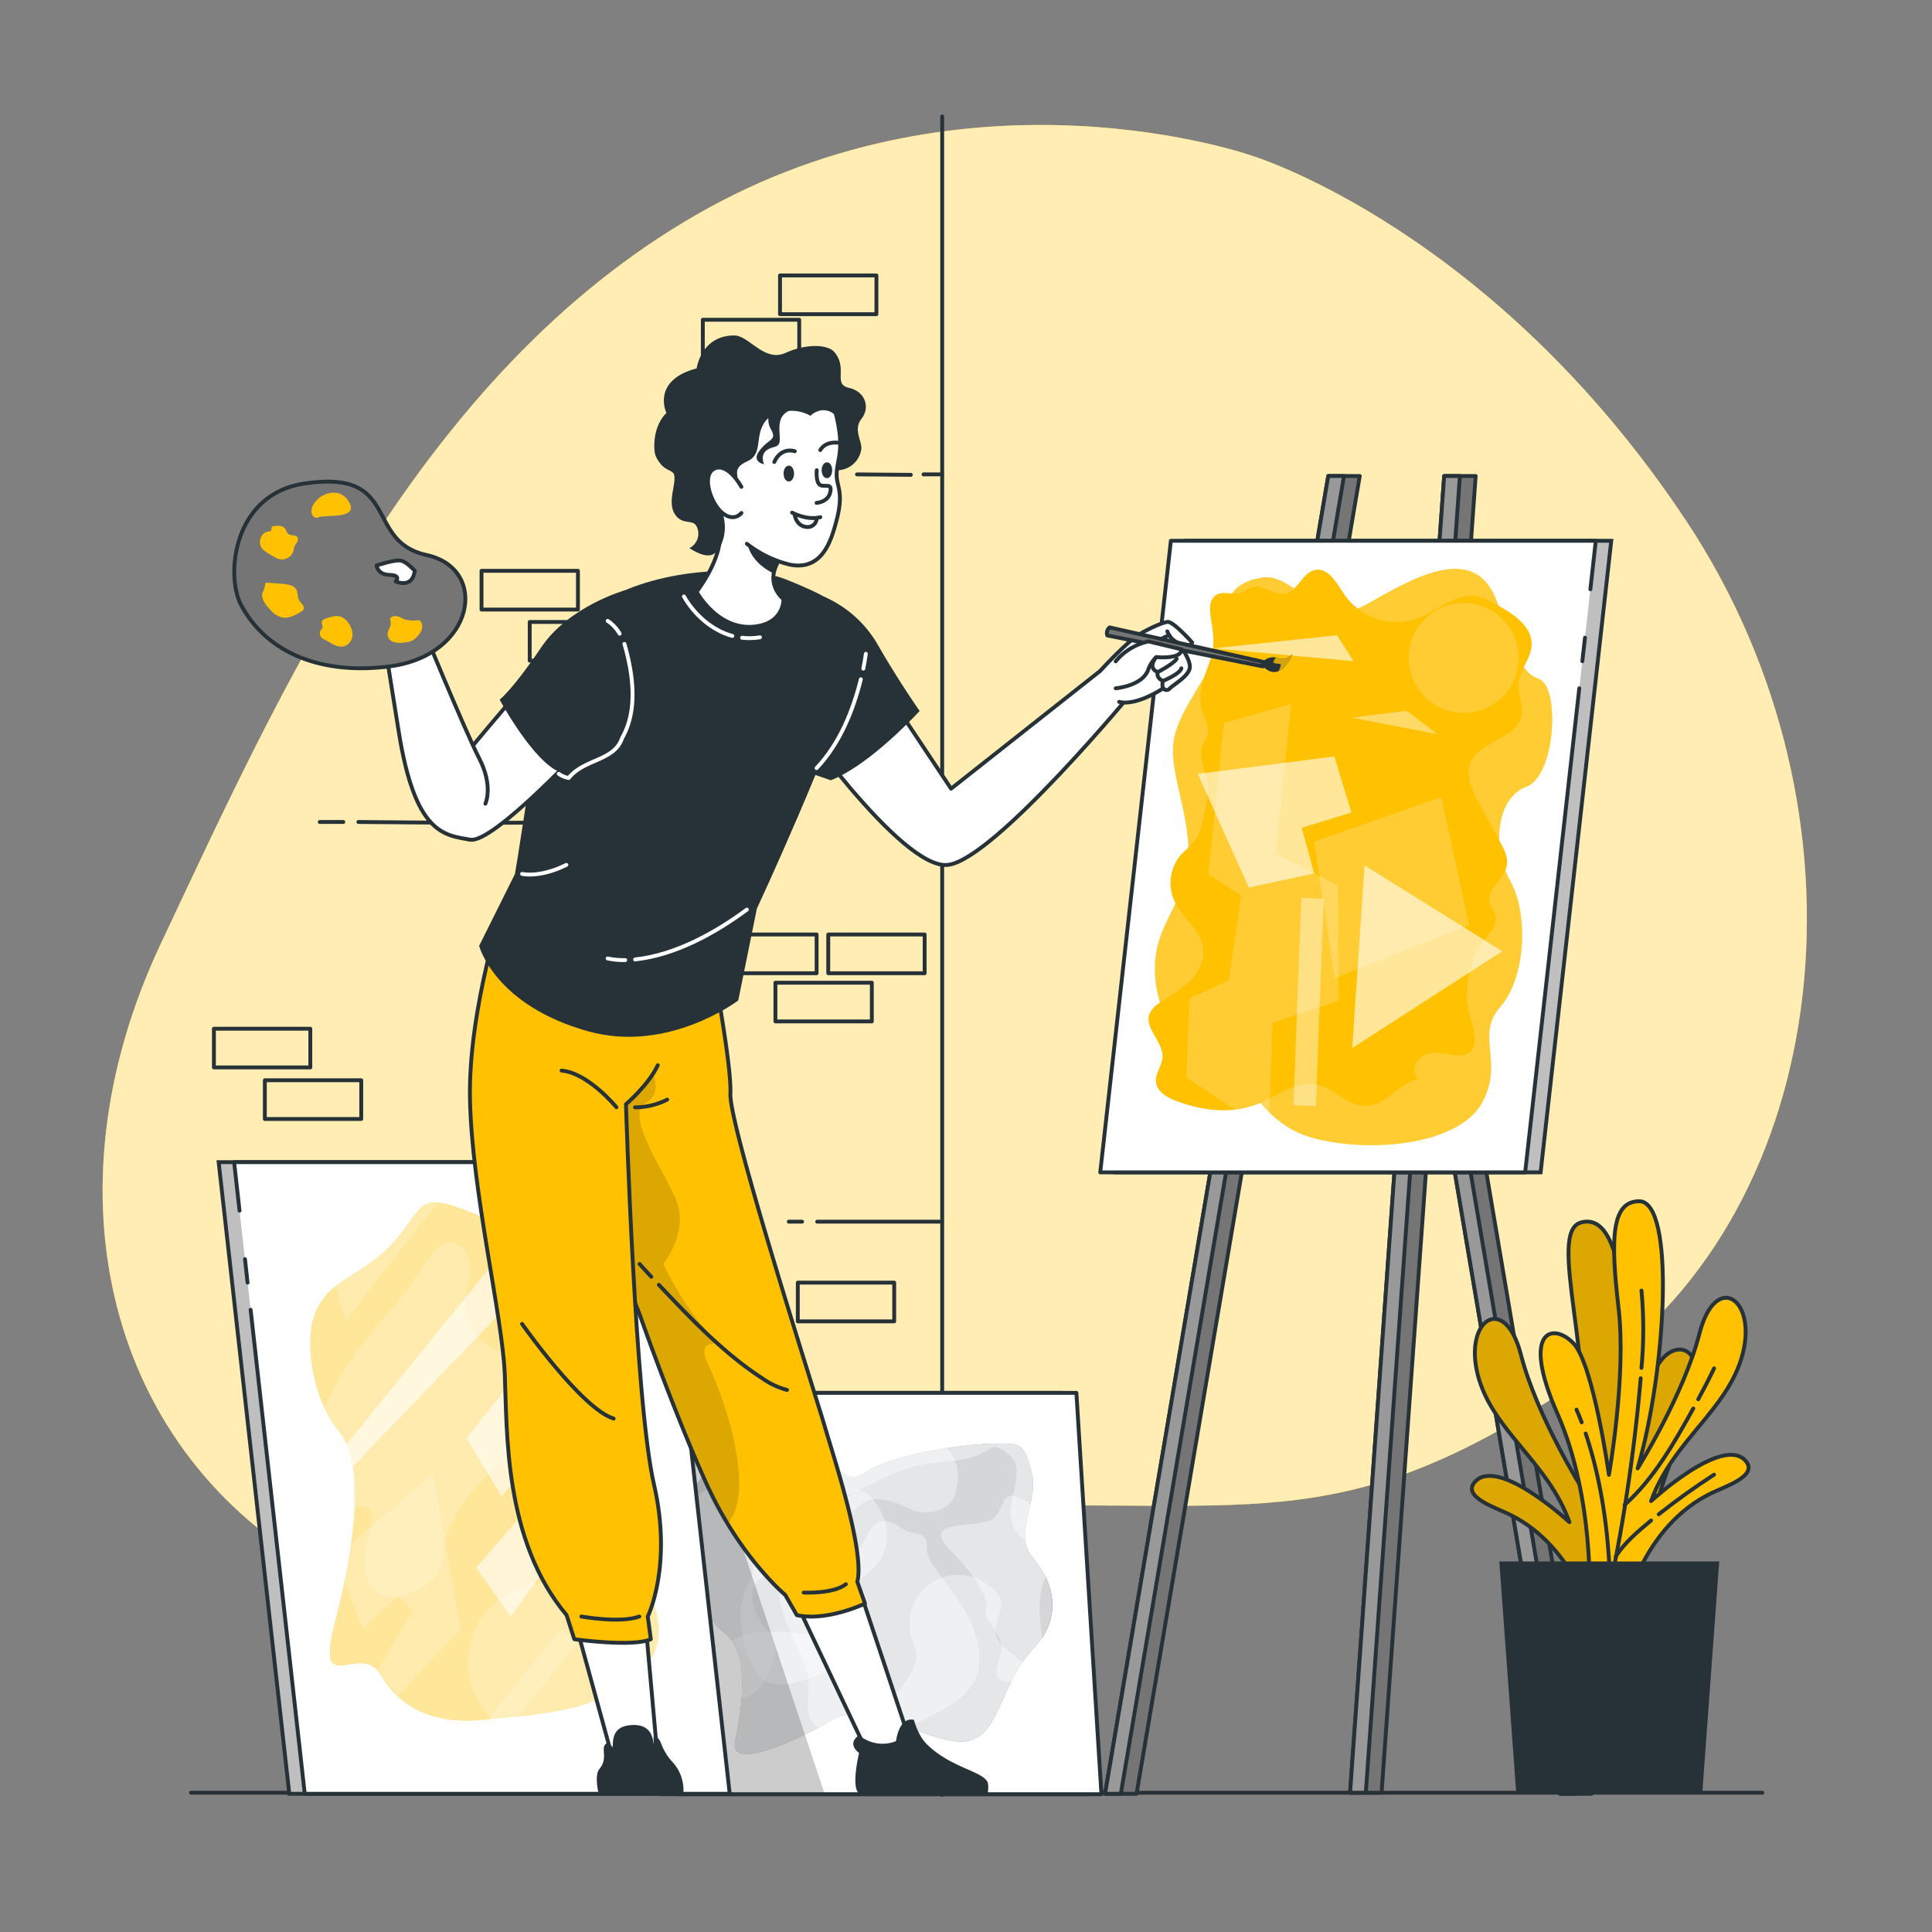
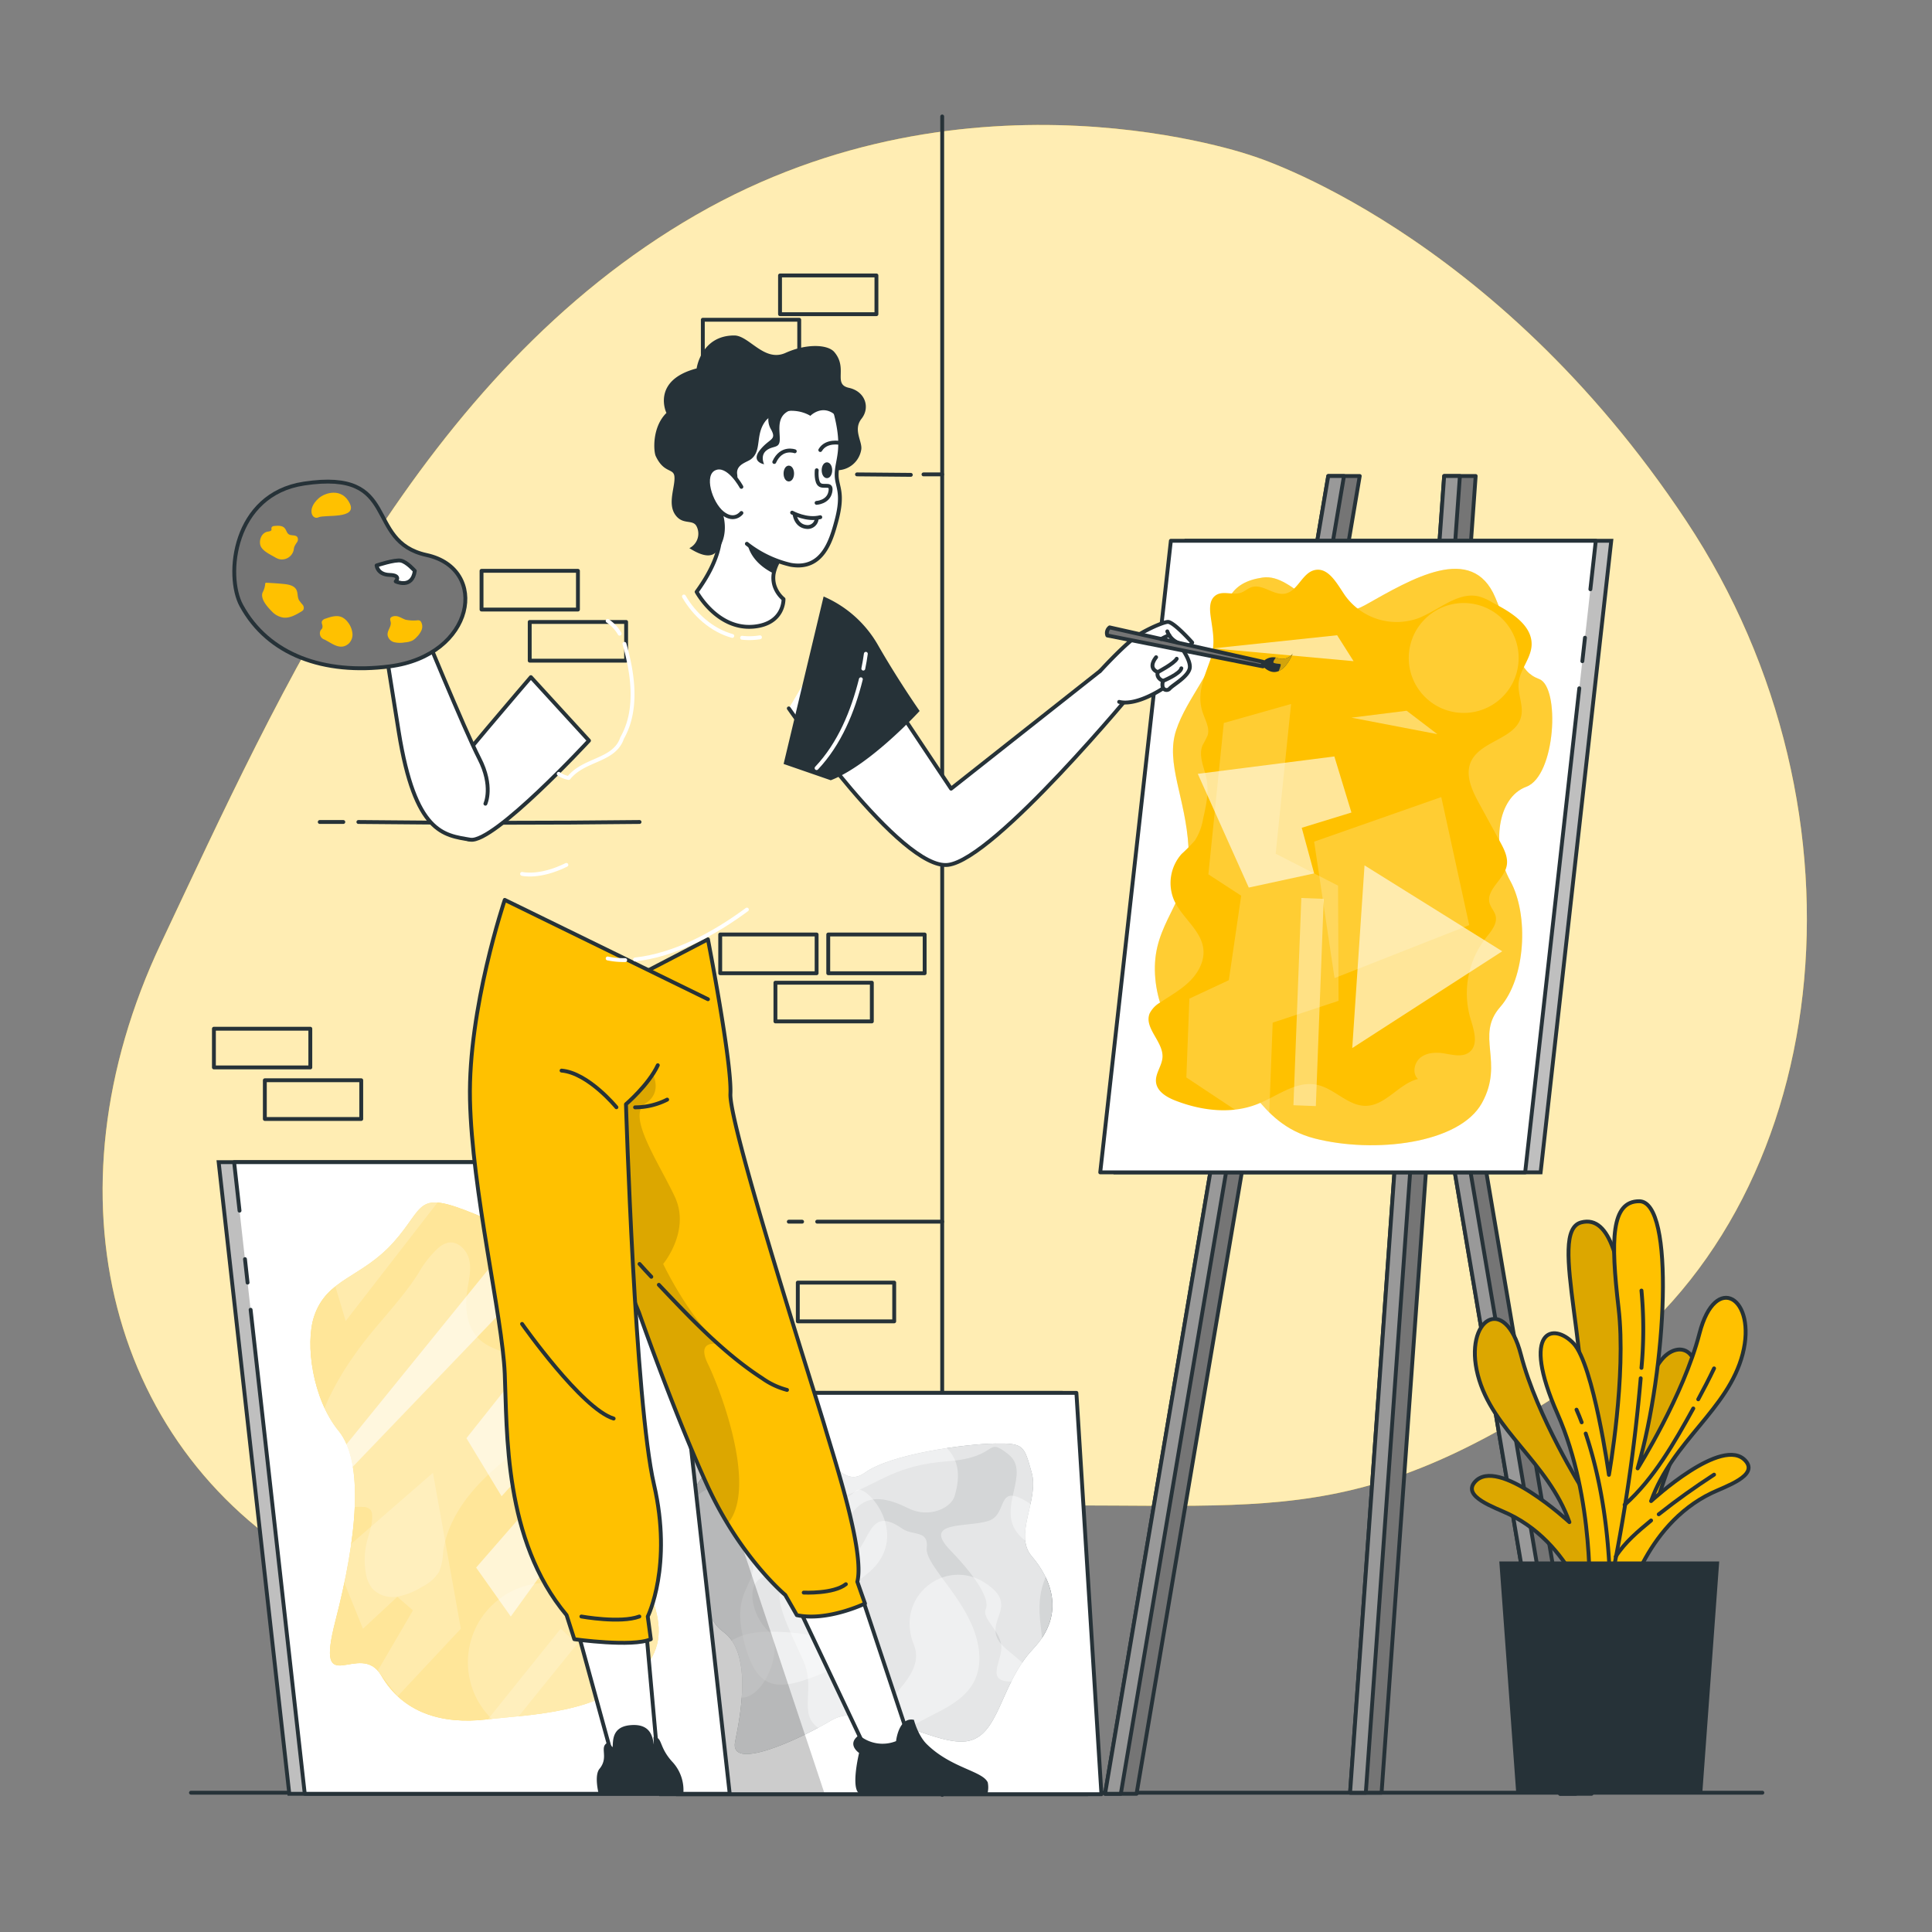
<svg xmlns="http://www.w3.org/2000/svg" viewBox="0 0 500 500">
  <rect x="0" y="0" width="500" height="500" fill="#808080" stroke="none" />
  <defs>
    <clipPath id="freepik--clip-path--inject-8">
      <polygon points="285.05 464.34 175.08 464.34 168.59 360.47 278.57 360.47 285.05 464.34" style="fill:#fff;stroke:#263238;stroke-linecap:round;stroke-linejoin:round" />
    </clipPath>
    <clipPath id="freepik--clip-path-2--inject-8">
      <path d="M422.11,420s2.92-25.4,12.62-47.42,1-26.73-4.23-21.23-10.89,26.16-10.89,26.16,2.58-21.62,1.53-33.15c-1.53-16.88-4.16-30.06-11.94-28-9,2.41,3.78,35,.41,69.15,0,0-11.85-18.83-16-34.93s-14.87-9.12-11.15,5.28,18.13,22.45,23.7,38.07c0,0-18.55-17.16-24.47-10.4-3.34,3.81,5.11,6.55,8.77,8.31,17.76,8.5,22.31,29.77,22.31,29.77Z" style="fill:#FFC100;stroke:#263238;stroke-linecap:round;stroke-linejoin:round" />
    </clipPath>
    <clipPath id="freepik--clip-path-3--inject-8">
      <path d="M223.86,415s-9.73,4.69-17.64,3l-3-5.23s-7.48-6.2-14.92-18.44a99.71,99.71,0,0,1-5.6-10.64c-8.71-19.28-17.33-44-17.33-44l-19.64-47.74-1-2.51-7.65-22.35,46.13-24s6.22,31.84,5.82,40,22,77.84,24.44,86.15,10.38,32.36,8.4,40.11Z" style="fill:#FFC100;stroke:#263238;stroke-linecap:round;stroke-linejoin:round" />
    </clipPath>
  </defs>
  <g id="freepik--background-simple--inject-8">
    <path d="M324.18,40.36S251.45,14.49,180.05,55.67,72.62,178.59,41.69,244.06,28.56,376.14,83.06,406.51s91.56-14.4,168-16.58,97,8.75,160.47-34.44,74.92-145.2,24.87-220.68S324.18,40.36,324.18,40.36Z" style="fill:#FFC100" />
    <path d="M324.18,40.36S251.45,14.49,180.05,55.67,72.62,178.59,41.69,244.06,28.56,376.14,83.06,406.51s91.56-14.4,168-16.58,97,8.75,160.47-34.44,74.92-145.2,24.87-220.68S324.18,40.36,324.18,40.36Z" style="fill:#fff;opacity:0.7" />
  </g>
  <g id="freepik--Wall--inject-8">
    <line x1="243.84" y1="464.52" x2="243.84" y2="30.14" style="fill:none;stroke:#263238;stroke-linecap:round;stroke-linejoin:round" />
    <rect x="201.87" y="71.29" width="24.95" height="10.02" style="fill:none;stroke:#263238;stroke-linecap:round;stroke-linejoin:round" />
    <rect x="181.89" y="82.75" width="24.95" height="10.02" style="fill:none;stroke:#263238;stroke-linecap:round;stroke-linejoin:round" />
    <rect x="124.62" y="147.73" width="24.95" height="10.02" style="fill:none;stroke:#263238;stroke-linecap:round;stroke-linejoin:round" />
    <rect x="137.09" y="160.96" width="24.95" height="10.02" style="fill:none;stroke:#263238;stroke-linecap:round;stroke-linejoin:round" />
    <rect x="214.35" y="241.85" width="24.95" height="10.02" style="fill:none;stroke:#263238;stroke-linecap:round;stroke-linejoin:round" />
    <rect x="200.68" y="254.32" width="24.95" height="10.02" style="fill:none;stroke:#263238;stroke-linecap:round;stroke-linejoin:round" />
    <rect x="55.36" y="266.23" width="24.95" height="10.02" style="fill:none;stroke:#263238;stroke-linecap:round;stroke-linejoin:round" />
    <rect x="68.54" y="279.57" width="24.95" height="10.02" style="fill:none;stroke:#263238;stroke-linecap:round;stroke-linejoin:round" />
    <rect x="206.47" y="331.94" width="24.95" height="10.02" style="fill:none;stroke:#263238;stroke-linecap:round;stroke-linejoin:round" />
    <rect x="186.39" y="241.85" width="24.95" height="10.02" style="fill:none;stroke:#263238;stroke-linecap:round;stroke-linejoin:round" />
    <path d="M92.75,212.73c24.25.27,49.25.27,72.76,0" style="fill:none;stroke:#263238;stroke-linecap:round;stroke-linejoin:round" />
    <path d="M82.75,212.73h6.1" style="fill:none;stroke:#263238;stroke-linecap:round;stroke-linejoin:round" />
    <path d="M239,122.77h4.82" style="fill:none;stroke:#263238;stroke-linecap:round;stroke-linejoin:round" />
    <line x1="221.79" y1="122.77" x2="235.72" y2="122.89" style="fill:none;stroke:#263238;stroke-linecap:round;stroke-linejoin:round" />
    <path d="M207.58,316.17h-3.44" style="fill:none;stroke:#263238;stroke-linecap:round;stroke-linejoin:round" />
    <path d="M243.84,316.17H211.49" style="fill:none;stroke:#263238;stroke-linecap:round;stroke-linejoin:round" />
  </g>
  <g id="freepik--Floor--inject-8">
    <line x1="49.42" y1="463.95" x2="456.1" y2="463.95" style="fill:none;stroke:#263238;stroke-linecap:round;stroke-linejoin:round" />
  </g>
  <g id="freepik--canvas-2--inject-8">
    <polygon points="281.05 464.34 171.08 464.34 164.59 360.47 274.57 360.47 281.05 464.34" style="fill:#bfbfbf;stroke:#263238;stroke-miterlimit:10" />
    <polygon points="285.05 464.34 175.08 464.34 168.59 360.47 278.57 360.47 285.05 464.34" style="fill:#fff" />
    <g style="clip-path:url(#freepik--clip-path--inject-8)">
      <path d="M180.47,384.15s7.48-13,20.89-11.87,15.75,13.72,22.5,8.84,26.13-7.43,33.65-7.54,7.51.55,9.49,7.54-4.75,16.08,0,21.62,9.06,14.8.37,24-8.66,22.8-17.37,23.92-25.73-10.84-34.82-5.45-26.51,13.19-24.93,5.53,4.37-23.2-3.15-28.49S175.49,390.14,180.47,384.15Z" style="fill:#263238" />
      <path d="M180.47,384.15s7.48-13,20.89-11.87,15.75,13.72,22.5,8.84,26.13-7.43,33.65-7.54,7.51.55,9.49,7.54-4.75,16.08,0,21.62,9.06,14.8.37,24-8.66,22.8-17.37,23.92-25.73-10.84-34.82-5.45-26.51,13.19-24.93,5.53,4.37-23.2-3.15-28.49S175.49,390.14,180.47,384.15Z" style="fill:#fff;opacity:0.8" />
      <path d="M233.51,395.62c-9.5-6.64-7.77,5.13-14.57,8.37s-11.36,3.82-15.67,6,1.44,12.45,4.76,20.12-2.43,14.57,5.46,18,19,.56,25.2-2.89,16.18-6.59,14.6-18.47-14-21.38-13.45-26.12S236.23,397.53,233.51,395.62Z" style="fill:#fff;opacity:0.4" />
      <path d="M266.69,389.23c-9.28-6.15-5.5,2.66-10.9,4.39s-17.27-.11-9.89,7.54,10.26,12.93,9.22,15.3,3.44,5.27,4,9.23-4.48,9.51,2.64,9.5,9.23-1.61,7.64-13.73,2.38-12.39,1.85-17.92S271.31,392.29,266.69,389.23Z" style="fill:#fff;opacity:0.4" />
      <path d="M209.24,398c5.1.92,8.88-4,12.35-7.65s8.22-2.64,13.5,0,11.08,0,12-3.27,2.28-9.44-3.54-13.5-11.63-7.53-17.43-6.19-4.22,16.89-14.77,11.88S197.64,395.89,209.24,398Z" style="fill:#fff;opacity:0.4" />
      <path d="M175.75,404.59c-.27-8.17,1.32-19,10-19.78s8.18,13,14.24,14.27,5.8,7.88-1,8.68-4.49,10.57,0,14.51-2,19.88-8.92,16.66S176.54,428.85,175.75,404.59Z" style="fill:#fff;opacity:0.4" />
      <path d="M192.89,399.08c-4.62-8.66,2.07-16.33,11.45-12s14.84.92,17.25-1.33,15.3,12.25,2.27,22,1.78,20-10.37,25.05-17.9,5.54-21.23-9.23S199,410.45,192.89,399.08Z" style="fill:#fff;opacity:0.4" />
      <path d="M236.52,425.69c-5.06-12.46,8.06-22.68,18.35-16.08s-2.42,10.45,5.54,17.15,13.45,10.3,2.9,21.36-29.5,12.91-35.72,3.68S240.58,435.71,236.52,425.69Z" style="fill:#fff;opacity:0.4" />
      <path d="M183.22,443.62c-1.08-10,.7-21.34,15.74-21.35s27.12,4.32,24.9,16.66,6.27,15.77-10.37,18.8S185.42,463.93,183.22,443.62Z" style="fill:#fff;opacity:0.4" />
      <path d="M184.45,375.05s8.49-5.21,14.24,0,11,15.61,20.25,12,13-7.87,26.43-8.89,9.5-6.57,15.56-1.82S258,390,263.31,396.75s11.44.49,8-14.3-7.43-14.87-16.67-15.35-29.27,15.6-34.81,8.48-18-10.9-28.4-8.48S178,375.78,184.45,375.05Z" style="fill:#fff;opacity:0.4" />
      <polygon points="213.45 464.34 171.08 464.34 164.59 360.47 178.84 360.47 213.45 464.34" style="fill-opacity:0.2" />
    </g>
    <polygon points="285.05 464.34 175.08 464.34 168.59 360.47 278.57 360.47 285.05 464.34" style="fill:none;stroke:#263238;stroke-linecap:round;stroke-linejoin:round" />
    <polygon points="74.87 464.23 184.85 464.23 166.57 300.77 56.59 300.77 74.87 464.23" style="fill:#bfbfbf;stroke:#263238;stroke-miterlimit:10" />
    <polyline points="64.86 338.96 78.87 464.23 188.85 464.23 170.57 300.77 60.59 300.77 61.99 313.32" style="fill:#fff;stroke:#263238;stroke-linecap:round;stroke-linejoin:round" />
    <line x1="63.4" y1="325.86" x2="64.07" y2="331.94" style="fill:#fff;stroke:#263238;stroke-linecap:round;stroke-linejoin:round" />
    <path d="M81.29,340.68c3.29-9.87,12.26-9.9,20.57-19.19s5.54-13.64,21-7.31,13.9,10.18,21.19,17.75,16.89,7,13.08,16.58,5.25,20.26,9.23,27,3.14,18.19,0,25.32,10.66,19.78,0,31.25S137.47,443.67,125.8,445s-21.57-1.84-27.11-11.34-17.4,7.12-11.87-14.24,7.52-40.9.8-49.13S78.91,347.8,81.29,340.68Z" style="fill:#FFC100" />
    <path d="M81.29,340.68c3.29-9.87,12.26-9.9,20.57-19.19s5.54-13.64,21-7.31,13.9,10.18,21.19,17.75,16.89,7,13.08,16.58,5.25,20.26,9.23,27,3.14,18.19,0,25.32,10.66,19.78,0,31.25S137.47,443.67,125.8,445s-21.57-1.84-27.11-11.34-17.4,7.12-11.87-14.24,7.52-40.9.8-49.13S78.91,347.8,81.29,340.68Z" style="fill:#fff;opacity:0.6" />
    <polygon points="141.64 309.69 82.6 382.5 84.98 386.18 153.29 314.97 141.64 309.69" style="fill:#fff;opacity:0.6" />
    <polygon points="155.11 328.9 120.72 372.2 129.81 387.23 147.75 367.45 151.7 372.99 123.22 405.69 132.19 418.35 162.25 376.68 153.29 362.44 162.25 337.91 155.11 328.9" style="fill:#fff;opacity:0.6" />
    <path d="M140.79,357.78a20.29,20.29,0,0,0-8-6.78c-2.91-1.38-6.24-2.12-8.63-4.29-3.32-3-3.93-8.08-3.28-12.53.38-2.64,1.12-5.32.6-7.94s-2.91-5.14-5.53-4.63a5.86,5.86,0,0,0-2.53,1.37,26.79,26.79,0,0,0-5.13,6.53c-4.79,7.57-11.46,13.77-16.6,21.23a74.22,74.22,0,0,0-6.84,11.67,45.72,45.72,0,0,0-2.06,31.13A16.51,16.51,0,0,1,94,390a2.6,2.6,0,0,1,1.84.67,2.32,2.32,0,0,1,.46,1.36c.21,2.42-.81,4.76-1.38,7.12a19.51,19.51,0,0,0-.27,7.76,8.62,8.62,0,0,0,1.72,4.22,7.23,7.23,0,0,0,6.43,2.08,18.19,18.19,0,0,0,6.51-2.61,10.44,10.44,0,0,0,4.35-3.88,14.75,14.75,0,0,0,1-4.95c.8-6.23,4.11-11.92,8.28-16.62s9.22-8.53,14.18-12.39c2.42-1.89,5-4,5.69-7C143.54,363,142.4,360.12,140.79,357.78Z" style="fill:#fff;opacity:0.2" />
    <polygon points="86.56 403.32 112.04 381.17 119.26 421.51 102.91 438.98 97.77 432.36 106.87 416.77 102.83 413.25 93.94 421.51 86.56 403.32" style="fill:#fff;opacity:0.2" />
    <circle cx="141.64" cy="430.19" r="20.54" transform="translate(-262.71 226.15) rotate(-45)" style="fill:#fff;opacity:0.2" />
    <polygon points="145.11 421.51 119.26 453.69 123.22 457.78 149.33 425.48 145.11 421.51" style="fill:#fff;opacity:0.2" />
    <polygon points="172.43 407.8 147.75 448.69 175.85 453.96 172.43 407.8" style="fill:#fff;opacity:0.2" />
    <polygon points="80.32 311.19 115.83 307.85 89.46 341.87 80.32 311.19" style="fill:#fff;opacity:0.2" />
  </g>
  <g id="freepik--canvas-1--inject-8">
    <polygon points="361.94 217.4 403.75 464.23 411.9 464.23 370.1 217.4 361.94 217.4" style="fill:#757575;stroke:#263238;stroke-linecap:round;stroke-linejoin:round" />
    <polygon points="407.82 464.23 403.75 464.23 361.94 217.4 366.02 217.4 407.82 464.23" style="fill:#999;stroke:#263238;stroke-linecap:round;stroke-linejoin:round" />
    <polygon points="381.9 123.19 373.75 123.19 349.4 463.95 357.55 463.95 381.9 123.19" style="fill:#757575;stroke:#263238;stroke-linecap:round;stroke-linejoin:round" />
    <polygon points="351.9 123.19 343.75 123.19 285.99 464.23 294.14 464.23 351.9 123.19" style="fill:#757575;stroke:#263238;stroke-linecap:round;stroke-linejoin:round" />
    <polygon points="347.82 123.19 343.75 123.19 285.99 464.23 290.07 464.23 347.82 123.19" style="fill:#999;stroke:#263238;stroke-linecap:round;stroke-linejoin:round" />
    <polygon points="377.82 123.19 373.75 123.19 349.4 463.95 353.47 463.95 377.82 123.19" style="fill:#999;stroke:#263238;stroke-linecap:round;stroke-linejoin:round" />
    <polygon points="398.71 303.41 288.74 303.41 307.02 139.95 416.99 139.95 398.71 303.41" style="fill:#bfbfbf;stroke:#263238;stroke-miterlimit:10" />
    <polyline points="408.72 178.13 394.71 303.41 284.74 303.41 303.02 139.95 412.99 139.95 411.59 152.5" style="fill:#fff;stroke:#263238;stroke-linecap:round;stroke-linejoin:round" />
    <line x1="410.19" y1="165.04" x2="409.51" y2="171.12" style="fill:#fff;stroke:#263238;stroke-linecap:round;stroke-linejoin:round" />
    <path d="M304.38,189c2.81-8.52,10.09-15.45,11.22-24.38s2.64-13.89,11.14-15.15,14.74,13.76,26.62,7.09S381,140.33,387,154.68s5.87,19,11.34,21.06,4.27,25.06-3.33,27.87-9.08,15.43-4.17,24.33,3.95,25.24-2.59,32.67,1.14,14.25-4.73,24.85-28,13.1-43.29,9.17-17.13-18.34-26.35-20.27S298.23,260.3,298.93,249s9.35-17,8.65-29.71S301.57,197.54,304.38,189Z" style="fill:#FFC100" />
    <path d="M304.38,189c2.81-8.52,10.09-15.45,11.22-24.38s2.64-13.89,11.14-15.15,14.74,13.76,26.62,7.09S381,140.33,387,154.68s5.87,19,11.34,21.06,4.27,25.06-3.33,27.87-9.08,15.43-4.17,24.33,3.95,25.24-2.59,32.67,1.14,14.25-4.73,24.85-28,13.1-43.29,9.17-17.13-18.34-26.35-20.27S298.23,260.3,298.93,249s9.35-17,8.65-29.71S301.57,197.54,304.38,189Z" style="fill:#fff;opacity:0.2" />
    <path d="M396.38,166.94c.19-4.72-4.54-8-8.68-10.23l-1.69-.92a14.23,14.23,0,0,0-2.95-1.34c-5.61-1.62-10.67,3.52-16.13,5.59a16.44,16.44,0,0,1-18.82-5.91c-2.06-3-4.27-7.38-7.85-6.6-3.25.71-4.37,5.43-7.62,6.09-3,.6-5.86-2.6-8.73-1.66-1,.32-1.75,1.08-2.72,1.42-2.07.74-4.62-.56-6.47.63s-1.66,3.69-1.37,5.76c.59,4.1,1.23,7-.09,10.89-1.55,4.55-3.67,8.83-2,13.73.66,2,1.88,4,1.27,5.93a25.22,25.22,0,0,1-1.27,2.48c-1.21,2.76.41,5.85,1,8.81.65,3.4-.12,6.9-.9,10.28a14.83,14.83,0,0,1-2.1,5.6,42.68,42.68,0,0,1-3.47,3.52,11.32,11.32,0,0,0-2,11.83c2,4.65,7.2,7.89,7.65,12.94.27,3.08-1.39,6.05-3.59,8.21s-4.94,3.68-7.51,5.4a6.91,6.91,0,0,0-2.82,2.9c-1.51,3.76,3.58,7.29,3.33,11.35-.14,2.24-1.94,4.23-1.67,6.46.28,2.41,2.77,3.86,5,4.73,6.76,2.63,14.49,3.59,21.23.91,5.11-2,10-6.13,15.39-5,4.57.94,8.05,5.53,12.72,5.45,5.12-.09,8.49-5.72,13.46-6.95-1.56-1.42-1-4.22.63-5.53s4-1.43,6.05-1.1c2.26.36,4.84,1.1,6.63-.33,2.43-1.92,1.16-5.72.26-8.69a23.28,23.28,0,0,1,3.94-20.79c1.38-1.75,3.12-3.72,2.56-5.87-.3-1.12-1.19-2-1.52-3.11-1.07-3.53,3.69-6.14,4.4-9.75.43-2.16-.66-4.3-1.72-6.23L382.84,208c-1.84-3.35-3.72-7.33-2.18-10.83,2.43-5.49,11.61-5.88,13-11.71.7-2.86-.92-5.81-.64-8.74C393.38,173.24,396.24,170.39,396.38,166.94Z" style="fill:#FFC100" />
    <polygon points="340.1 217.82 345.38 253.13 380.23 239.41 373 206.28 340.1 217.82" style="fill:#fff;opacity:0.2" />
    <polygon points="353.14 223.96 388.78 246.19 349.96 271.24 353.14 223.96" style="fill:#fff;opacity:0.6" />
    <rect x="335.75" y="232.5" width="5.8" height="53.67" transform="translate(10.12 -12.7) rotate(2.18)" style="fill:#fff;opacity:0.4" />
    <circle cx="378.78" cy="170.27" r="14.22" transform="translate(172.7 530.82) rotate(-84.45)" style="fill:#fff;opacity:0.2" />
    <polygon points="307.03 278.85 307.81 258.44 318.02 253.67 321.22 231.81 312.73 226.28 316.72 187.11 334.13 182.19 330.14 220.94 346.29 229.21 346.42 259.01 329.37 264.66 328.29 292.95 307.03 278.85" style="fill:#fff;opacity:0.2" />
    <polygon points="313.93 167.8 350.3 171.11 346.05 164.4 313.93 167.8" style="fill:#fff;opacity:0.6" />
    <polygon points="349.75 185.73 364.04 183.94 371.99 190 349.75 185.73" style="fill:#fff;opacity:0.4" />
    <polygon points="309.99 200.27 345.33 195.77 349.75 210.28 336.89 214.23 340.1 226.04 323.18 229.7 309.99 200.27" style="fill:#fff;opacity:0.6" />
  </g>
  <g id="freepik--Plant--inject-8">
    <path d="M422.11,420s2.92-25.4,12.62-47.42,1-26.73-4.23-21.23-10.89,26.16-10.89,26.16,2.58-21.62,1.53-33.15c-1.53-16.88-4.16-30.06-11.94-28-9,2.41,3.78,35,.41,69.15,0,0-11.85-18.83-16-34.93s-14.87-9.12-11.15,5.28,18.13,22.45,23.7,38.07c0,0-18.55-17.16-24.47-10.4-3.34,3.81,5.11,6.55,8.77,8.31,17.76,8.5,22.31,29.77,22.31,29.77Z" style="fill:#FFC100" />
    <g style="clip-path:url(#freepik--clip-path-2--inject-8)">
      <path d="M422.11,420s2.92-25.4,12.62-47.42,1-26.73-4.23-21.23-10.89,26.16-10.89,26.16,2.58-21.62,1.53-33.15c-1.53-16.88-4.16-30.06-11.94-28-9,2.41,3.78,35,.41,69.15,0,0-11.85-18.83-16-34.93s-14.87-9.12-11.15,5.28,18.13,22.45,23.7,38.07c0,0-18.55-17.16-24.47-10.4-3.34,3.81,5.11,6.55,8.77,8.31,17.76,8.5,22.31,29.77,22.31,29.77Z" style="fill-opacity:0.7;opacity:0.2" />
    </g>
    <path d="M422.11,420s2.92-25.4,12.62-47.42,1-26.73-4.23-21.23-10.89,26.16-10.89,26.16,2.58-21.62,1.53-33.15c-1.53-16.88-4.16-30.06-11.94-28-9,2.41,3.78,35,.41,69.15,0,0-11.85-18.83-16-34.93s-14.87-9.12-11.15,5.28,18.13,22.45,23.7,38.07c0,0-18.55-17.16-24.47-10.4-3.34,3.81,5.11,6.55,8.77,8.31,17.76,8.5,22.31,29.77,22.31,29.77Z" style="fill:none;stroke:#263238;stroke-linecap:round;stroke-linejoin:round" />
    <path d="M411.32,414.53s1.47-26.58-8.23-48.6-1-23.74,4.15-18.24,9.15,34,9.15,34,4.56-25.54,2.49-43.2-1.93-27.61,5.35-27.61c9.29,0,7.11,43.23-.41,69.14,0,0,11.85-18.82,16-34.92S454.73,336,451,350.41s-18.12,22.44-23.7,38.07c0,0,18.55-17.16,24.47-10.4,3.34,3.81-5.11,6.55-8.77,8.3-17.76,8.51-22.31,29.78-22.31,29.78Z" style="fill:#FFC100;stroke:#263238;stroke-linecap:round;stroke-linejoin:round" />
    <path d="M424.81,354a107.76,107.76,0,0,0,0-20" style="fill:none;stroke:#263238;stroke-linecap:round;stroke-linejoin:round" />
    <path d="M410.38,371c4.22,12.71,6,26.16,6.32,39.51a454.64,454.64,0,0,0,7.91-53.81" style="fill:none;stroke:#263238;stroke-linecap:round;stroke-linejoin:round" />
    <path d="M408,364.82c.48,1.08.92,2.18,1.34,3.28" style="fill:none;stroke:#263238;stroke-linecap:round;stroke-linejoin:round" />
    <path d="M438.22,364.51c-4.85,8.76-10.2,18.22-17.77,24.94" style="fill:none;stroke:#263238;stroke-linecap:round;stroke-linejoin:round" />
    <path d="M443.6,354.14c-1.29,2.71-2.68,5.38-4.1,8" style="fill:none;stroke:#263238;stroke-linecap:round;stroke-linejoin:round" />
    <path d="M427.3,393.5c-3.3,2.73-6.83,5.68-9.15,9.35" style="fill:none;stroke:#263238;stroke-linecap:round;stroke-linejoin:round" />
    <path d="M443.6,381.64c-4.92,3.19-9.72,6.61-14.32,10.26" style="fill:none;stroke:#263238;stroke-linecap:round;stroke-linejoin:round" />
    <polygon points="444.93 404.11 388.02 404.11 392.42 464.34 440.53 464.34 444.93 404.11" style="fill:#263238" />
  </g>
  <g id="freepik--Character--inject-8">
    <polygon points="199.36 400.63 224.51 453.66 236.52 453.66 216.53 393.64 199.36 400.63" style="fill:#fff;stroke:#263238;stroke-linecap:round;stroke-linejoin:round" />
    <path d="M223.86,415s-9.73,4.69-17.64,3l-3-5.23s-7.48-6.2-14.92-18.44a99.71,99.71,0,0,1-5.6-10.64c-8.71-19.28-17.33-44-17.33-44l-19.64-47.74-1-2.51-7.65-22.35,46.13-24s6.22,31.84,5.82,40,22,77.84,24.44,86.15,10.38,32.36,8.4,40.11Z" style="fill:#FFC100" />
    <g style="clip-path:url(#freepik--clip-path-3--inject-8)">
      <path d="M188.85,393.64c-.17.24-.33.46-.51.68a99.71,99.71,0,0,1-5.6-10.64c-8.71-19.28-17.33-44-17.33-44l-19.64-47.74,17.58-15.69,5.16.82s3.45,5.4-1.48,8.5,3.44,15.28,7.6,24.12-3,17.42-3,17.42,6.59,13.93,14.73,20.83c0,0-6.44-1.71-3.17,5S195.65,383.87,188.85,393.64Z" style="fill-opacity:0.7;opacity:0.2" />
    </g>
    <path d="M223.86,415s-9.73,4.69-17.64,3l-3-5.23s-7.48-6.2-14.92-18.44a99.71,99.71,0,0,1-5.6-10.64c-8.71-19.28-17.33-44-17.33-44l-19.64-47.74-1-2.51-7.65-22.35,46.13-24s6.22,31.84,5.82,40,22,77.84,24.44,86.15,10.38,32.36,8.4,40.11Z" style="fill:none;stroke:#263238;stroke-linecap:round;stroke-linejoin:round" />
    <path d="M208,412.16s7.7.38,10.91-2.17" style="fill:none;stroke:#263238;stroke-linecap:round;stroke-linejoin:round" />
    <path d="M222.53,464.23c-2.5-1.12-.2-10.57-.2-10.57s-3.37-2.26,0-4.61a9.38,9.38,0,0,0,9.57,1.55s.66-6.33,4.62-5.51c0,0,1,4,3.33,6.3,6.29,6.2,14.42,6.91,15.78,9.9a6.49,6.49,0,0,1-.09,2.94Z" style="fill:#263238" />
    <path d="M217.44,161l28.7,43.11,39-30.8,9,4.52s-36.66,44.54-48.79,46-41.21-40.5-41.21-40.5" style="fill:#fff;stroke:#263238;stroke-linecap:round;stroke-linejoin:round" />
    <path d="M213.15,154.37a29.74,29.74,0,0,1,14,12.45C232.43,176.05,238,184,238,184s-12.77,14-23,17.93l-12.2-4.22Z" style="fill:#263238" />
    <polygon points="144.32 403.26 158.16 453.66 170.07 453.66 164.91 395.97 144.32 403.26" style="fill:#fff;stroke:#263238;stroke-linecap:round;stroke-linejoin:round" />
    <path d="M183.22,258.6l-52.59-25.71s-9.5,28.06-9,51.68,8.36,56,9,70.93-.31,43.06,16,62.49l2,6.24s15.06,2.11,19.8,0l-.79-5.88s6.49-13.11,1.6-34.21S162,285.77,162,285.77s5.87-5,8.24-10.09" style="fill:#FFC100;stroke:#263238;stroke-linecap:round;stroke-linejoin:round" />
-     <path d="M133.26,226.2c3.17-17.85,7.3-60.07,21.54-69.71s38.68-10.46,48.54-6.56c19.33,7.66,19.63,11.26,16.47,25.85s-23.94,59.4-23.94,59.4l-4.81,23.73s-18.08,13.78-38.81,8C127.94,260.14,124,244.78,124,244.78Z" style="fill:#263238" />
    <path d="M205.53,140.1a8.11,8.11,0,0,1-1.39,1.79,17.35,17.35,0,0,0-1.2,1.29,11.06,11.06,0,0,0-2.71,5.24,6.86,6.86,0,0,0,.16,3,7.54,7.54,0,0,0,2.38,3.62s.23,6.36-7.66,7.13c-9.49.92-14.82-9-14.82-9,11.82-16.23,2.93-23.09,2.93-23.09C194.69,123.77,209.88,132.4,205.53,140.1Z" style="fill:#fff;stroke:#263238;stroke-linecap:round;stroke-linejoin:round" />
    <path d="M202.94,143.18a11.06,11.06,0,0,0-2.71,5.24c-6.35-3.13-6.75-7.72-6.75-7.72a34.74,34.74,0,0,1,7.85,2.22A4.7,4.7,0,0,0,202.94,143.18Z" style="fill:#263238" />
    <path d="M181.43,122.77c-4.3-18.42,4.6-26.41,10.44-28.82,9.34-3.87,21.49,2.21,24.26,12.45s.27,12.56.4,16.75c.09,2.94,1.9,4.38-.09,11.75-1.32,4.87-3.53,12.76-11.83,11.27a29,29,0,0,1-11.32-5.44" style="fill:#fff;stroke:#263238;stroke-linecap:round;stroke-linejoin:round" />
    <path d="M180.29,95.35s1.14-8.53,9.74-8.53c3.84,0,7.73,7,13.26,4.51s11-2.19,12.65-.2c3.57,4.22-.46,8.31,3.76,9.24s5.57,5.08,3.26,8,.37,6-.09,8.1a6.35,6.35,0,0,1-6.28,5.23s2.32-12.79-1.23-14.89c-3.07-1.83-5.63.8-5.63.8-4.73-2.73-10.09-.59-11.59,1.32-2.76,3.54-.89,7.66-3.76,9.89-1,.82-4,1.34-3.59,4s-2,4.46-2,4.46L187,132.76s2.09,5.65-1.59,10c-1.13,1.35-3.22,1.51-7-.9a4.19,4.19,0,0,0,1.93-5.51c-.93-2.12-3.52-.36-5.49-3-2.26-3,0-7.51-.32-10.12-.27-2.09-2.72-.72-4.82-5.18-.58-1.22-1-7.5,2.77-11.19C172.43,106.88,168.49,98.44,180.29,95.35Z" style="fill:#263238" />
    <path d="M191.87,126s-3.38-6.3-6.91-4.76-1.08,9.06,2,11.52,4.92,0,4.92,0" style="fill:#fff;stroke:#263238;stroke-linecap:round;stroke-linejoin:round" />
    <path d="M205.69,116.79s-3.46-1.29-5.31,2.77" style="fill:none;stroke:#263238;stroke-linecap:round;stroke-linejoin:round" />
    <path d="M217.44,114.64s-3.61-.78-5.15,1.83" style="fill:none;stroke:#263238;stroke-linecap:round;stroke-linejoin:round" />
    <path d="M211.37,121.7s-.31,3.22.92,3.84,3.15-.69,2.57,1.88-3.53,2.72-3.53,2.72" style="fill:none;stroke:#263238;stroke-linecap:round;stroke-linejoin:round" />
    <path d="M205,122.55c0,.85-.38,1.55-.86,1.55s-.85-.7-.85-1.55.38-1.55.85-1.55S205,121.69,205,122.55Z" style="fill:#263238;stroke:#263238;stroke-linecap:round;stroke-linejoin:round" />
    <path d="M214.87,121.7c0,.86-.39,1.55-.86,1.55s-.86-.69-.86-1.55.39-1.55.86-1.55S214.87,120.84,214.87,121.7Z" style="fill:#263238;stroke:#263238;stroke-linecap:round;stroke-linejoin:round" />
    <path d="M205,132.67s3.77,2.09,7.29,1.18" style="fill:none;stroke:#263238;stroke-linecap:round;stroke-linejoin:round" />
    <path d="M205.69,133.37s.4,2.73,3,3a2.35,2.35,0,0,0,2.68-2.28" style="fill:none;stroke:#263238;stroke-linecap:round;stroke-linejoin:round" />
    <path d="M209.73,107.61a4.64,4.64,0,0,0-5.59-1.27c-3.33,1.61-2.24,5.26-2.34,7.54s-1.78,1.37-3.46,2.71-.59,3.56-.59,3.56-3.52-.59-1.07-3.68,4.43-2.49,2.85-5.36a5,5,0,0,1,3.24-7.42C206.35,102.8,209.64,104.81,209.73,107.61Z" style="fill:#263238" />
    <path d="M154.94,464.23s-1.23-4.71.21-6.46c2.59-3.13-.32-5.76,2.29-6.85l1.09,1.26c.21-1.28-.4-5.18,4.43-5.69,5.83-.62,5.94,3.63,6.26,5l-.1-1.95c2.49,0,1.2,2.48,5,6.55a10.71,10.71,0,0,1,2.72,8.12Z" style="fill:#263238" />
    <path d="M222.79,175.79c-2.06,8.28-5.5,16.69-11.46,23" style="fill:none;stroke:#fff;stroke-linecap:round;stroke-linejoin:round" />
    <path d="M224.08,169.2c-.17,1.29-.4,2.57-.66,3.84" style="fill:none;stroke:#fff;stroke-linecap:round;stroke-linejoin:round" />
    <path d="M161.8,248.47a20.37,20.37,0,0,1-4.54-.42" style="fill:none;stroke:#fff;stroke-linecap:round;stroke-linejoin:round" />
    <path d="M193.3,235.4c-8.32,6.14-18.54,11.77-28.94,12.91" style="fill:none;stroke:#fff;stroke-linecap:round;stroke-linejoin:round" />
    <path d="M135.11,226.16s4.48,1.13,11.47-2.33" style="fill:none;stroke:#fff;stroke-linecap:round;stroke-linejoin:round" />
    <path d="M192.05,165.05a17.1,17.1,0,0,0,4.63-.12" style="fill:none;stroke:#fff;stroke-linecap:round;stroke-linejoin:round" />
    <path d="M177,154.37c2.7,4.7,7.24,8.77,12.52,10.21" style="fill:none;stroke:#fff;stroke-linecap:round;stroke-linejoin:round" />
    <path d="M135.11,342.63s15.47,22,23.7,24.49" style="fill:none;stroke:#263238;stroke-linecap:round;stroke-linejoin:round" />
    <path d="M150.46,418.35s10.1,1.83,15,0" style="fill:none;stroke:#263238;stroke-linecap:round;stroke-linejoin:round" />
    <path d="M170.51,332.51c8.18,8.62,16.75,17.71,26.78,24.2a19.69,19.69,0,0,0,6.39,3" style="fill:none;stroke:#263238;stroke-linecap:round;stroke-linejoin:round" />
    <path d="M165.51,327.11c1,1.12,2,2.22,3.05,3.32" style="fill:none;stroke:#263238;stroke-linecap:round;stroke-linejoin:round" />
    <path d="M172.66,284.58a18.46,18.46,0,0,1-8.3,2" style="fill:none;stroke:#263238;stroke-linecap:round;stroke-linejoin:round" />
    <path d="M159.53,286.56s-7.28-8.9-14.2-9.49" style="fill:none;stroke:#263238;stroke-linecap:round;stroke-linejoin:round" />
    <path d="M152.43,191.67s-24.64,26.64-30.7,25.64-9.2-10.83-7.87-13.55,23.53-28.52,23.53-28.52Z" style="fill:#fff;stroke:#263238;stroke-linecap:round;stroke-linejoin:round" />
-     <path d="M161.81,152.74S147.26,156.8,140,167.62s-10.69,13.45-10.69,13.45,7.38,13.71,14,17.93,20.57-3.43,20.57-3.43Z" style="fill:#263238" />
    <path d="M160.36,164a9.85,9.85,0,0,0-3.1-3.32" style="fill:none;stroke:#fff;stroke-linecap:round;stroke-linejoin:round" />
    <path d="M144.6,200.27a6.45,6.45,0,0,0,2.58,1.07c4-5,11.82-4.34,13.82-10.34,4-7,3-16,.6-24.37" style="fill:none;stroke:#fff;stroke-linecap:round;stroke-linejoin:round" />
    <path d="M121.73,217.31c-6.93-1.17-14.31-1.6-18.53-27.89L99,163.13l9.49-2.84s11.83,28.81,15.54,36S125.62,208,125.62,208" style="fill:#fff;stroke:#263238;stroke-linecap:round;stroke-linejoin:round" />
    <path d="M284.74,173.63s7-7.71,10.45-9.67c3.26-1.88,6.53-3.14,7.22-3,1.74.39,6.13,5.33,6.13,5.33s-.59,1.71-3.46.43c0,0,3.33,4.15,2.8,6.31s-4.21,4.17-5.14,5.14a1.06,1.06,0,0,1-1.7-.05s-6.8,4.65-11.4,3.52" style="fill:#fff;stroke:#263238;stroke-linecap:round;stroke-linejoin:round" />
    <path d="M287.18,162.37l39.66,8.9v1.19l-40.26-8A1.82,1.82,0,0,1,287.18,162.37Z" style="fill:#757575;stroke:#263238;stroke-linecap:round;stroke-linejoin:round" />
    <path d="M334.51,169.22c-.11.29-1.4,3.51-3.55,4.44-1.15.51-2.54.36-4.12-1.2v-1.19a3.58,3.58,0,0,1,3.28-1.12h0a2.55,2.55,0,0,1,.56.17A3.42,3.42,0,0,0,334.51,169.22Z" style="fill:#263238" />
    <path d="M334.51,169.22c-.11.29-1.4,3.51-3.55,4.44.27-.69.63-1.68.46-1.78s-1.19-.11-1.72-.32.61-1.37.43-1.41a2.55,2.55,0,0,1,.56.17A3.42,3.42,0,0,0,334.51,169.22Z" style="fill:#FFC100" />
    <path d="M334.51,169.22c-.11.29-1.4,3.51-3.55,4.44.27-.69.63-1.68.46-1.78s-1.19-.11-1.72-.32.61-1.37.43-1.41a2.55,2.55,0,0,1,.56.17A3.42,3.42,0,0,0,334.51,169.22Z" style="fill:#263238;opacity:0.2" />
-     <path d="M288.74,178.13s7.19-.59,8.51-5.08a8.62,8.62,0,0,1,2-3s6.53.69,6.53-2L297.25,166a15.15,15.15,0,0,0-8.51,5.15" style="fill:#fff;stroke:#263238;stroke-linecap:round;stroke-linejoin:round" />
    <path d="M301,178.13a2.83,2.83,0,0,1,0-1.91s-1.85-.64-1.37-2.3c0,0-2.77-.79-.43-3.83" style="fill:none;stroke:#263238;stroke-linecap:round;stroke-linejoin:round" />
    <path d="M299.67,173.92s4.23-2.22,4.86-3.44" style="fill:none;stroke:#263238;stroke-linecap:round;stroke-linejoin:round" />
    <path d="M301,176.22s4.43-1.83,4.73-3.26" style="fill:none;stroke:#263238;stroke-linecap:round;stroke-linejoin:round" />
    <path d="M302.1,163.4a5.12,5.12,0,0,0,2.74,2.94" style="fill:none;stroke:#263238;stroke-linecap:round;stroke-linejoin:round" />
    <path d="M302.6,164.4a11.44,11.44,0,0,0-2.1,1" style="fill:none;stroke:#263238;stroke-linecap:round;stroke-linejoin:round" />
    <path d="M62.45,156.69c-4.15-7.64-2.2-28.76,16.22-31.54,25.32-3.83,15.4,14.93,31.72,18.49s12.51,26-9.57,28.82C83.81,174.66,69.37,169.45,62.45,156.69Z" style="fill:#757575;stroke:#263238;stroke-linecap:round;stroke-linejoin:round" />
    <path d="M107.35,147.74s-2-2.28-3.56-2.64-6.33,1.24-6.33,1.24.2,2.36,3.36,2.45,1.59,1.68,1.59,1.68S106.67,152.53,107.35,147.74Z" style="fill:#fff;stroke:#263238;stroke-linecap:round;stroke-linejoin:round" />
    <path d="M90.53,130.3c-2-4.15-6.39-2.86-8.1-1.31-3.17,2.86-1.58,5.65,0,4.89S92.52,134.44,90.53,130.3Z" style="fill:#FFC100" />
    <path d="M71.08,144.17a5.25,5.25,0,0,0,1.07.51A3.13,3.13,0,0,0,76,142.37a7.23,7.23,0,0,1,.15-.81,6.18,6.18,0,0,1,.71-1.21,1.28,1.28,0,0,0,.1-1.34c-.46-.67-1.6-.29-2.26-.76-.5-.35-.59-1.06-1-1.53-.6-.73-1.7-.69-2.64-.6-.32,0-.72.14-.79.45s0,.35,0,.52c-.08.38-.58.43-1,.5-1.53.26-2.28,2.1-1.89,3.51S69.88,143.48,71.08,144.17Z" style="fill:#FFC100" />
    <path d="M77.4,155.35c-.48-.82-.26-1.9-.71-2.74-.58-1.08-2-1.35-3.19-1.47-1.5-.15-3-.25-4.51-.32a.38.38,0,0,0-.26.05c-.12.08-.11.26-.11.4a6,6,0,0,1-.67,2.09c-.62,1.67,1.3,3.75,2.41,4.88a5.18,5.18,0,0,0,3,1.6c1.64.17,3.19-.71,4.6-1.56a1.69,1.69,0,0,0,.54-.45,1.24,1.24,0,0,0-.21-1.36A12.27,12.27,0,0,1,77.4,155.35Z" style="fill:#FFC100" />
    <path d="M88.57,159.77c-1.33-.66-2.92-.17-4.31.33a1.46,1.46,0,0,0-.91.62c-.24.49.12.92.11,1.39,0,.78-.35.63-.59,1.25A1.7,1.7,0,0,0,84,165.53c2,1,4.05,2.87,6.2,1.08a3.24,3.24,0,0,0,1-2.8A5.6,5.6,0,0,0,90,161,4.19,4.19,0,0,0,88.57,159.77Z" style="fill:#FFC100" />
    <path d="M109,161a.92.92,0,0,0-.35-.38,1.07,1.07,0,0,0-.56-.09,10.3,10.3,0,0,1-3.09-.14c-.56-.18-1.07-.49-1.62-.71a2.44,2.44,0,0,0-1.72-.15c-1.11.41-.54,1-.52,1.75,0,1.06-.89,1.9-.84,3a2.28,2.28,0,0,0,1.72,1.92,6.65,6.65,0,0,0,2.74.05,5.19,5.19,0,0,0,2-.49,4.58,4.58,0,0,0,1.08-.89,5.81,5.81,0,0,0,1.24-1.75A2.46,2.46,0,0,0,109,161Z" style="fill:#FFC100" />
  </g>
</svg>